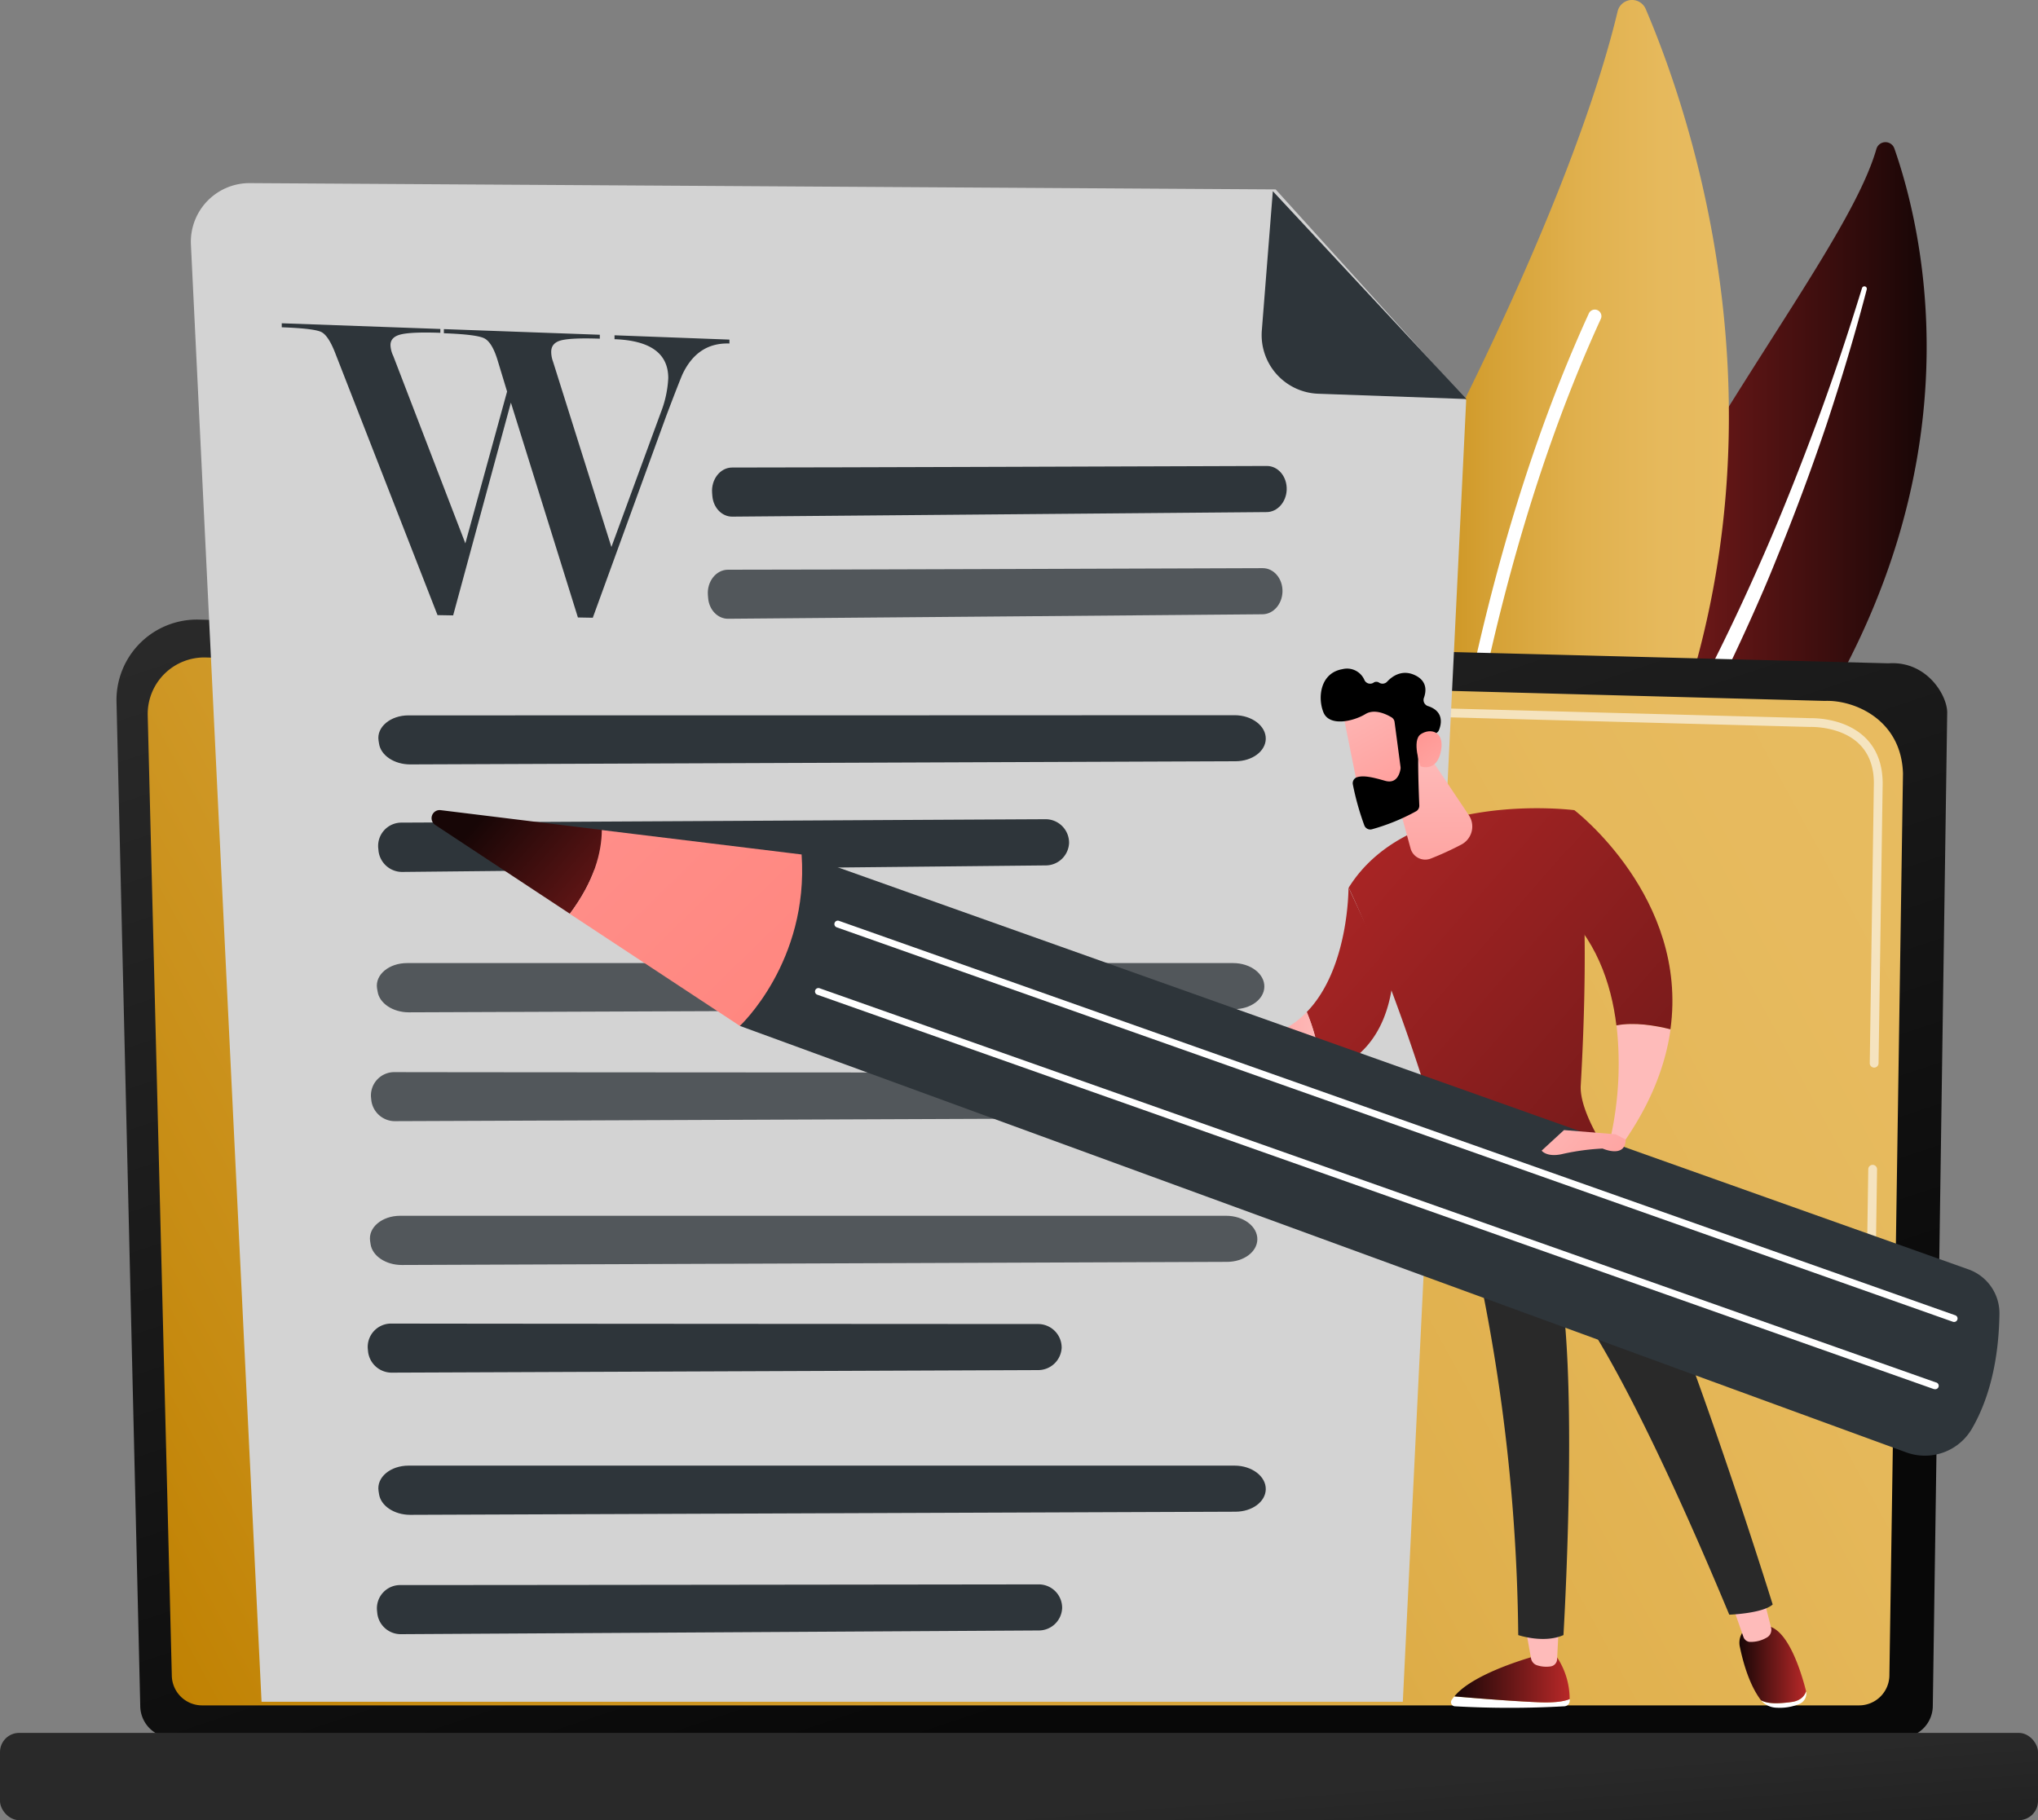
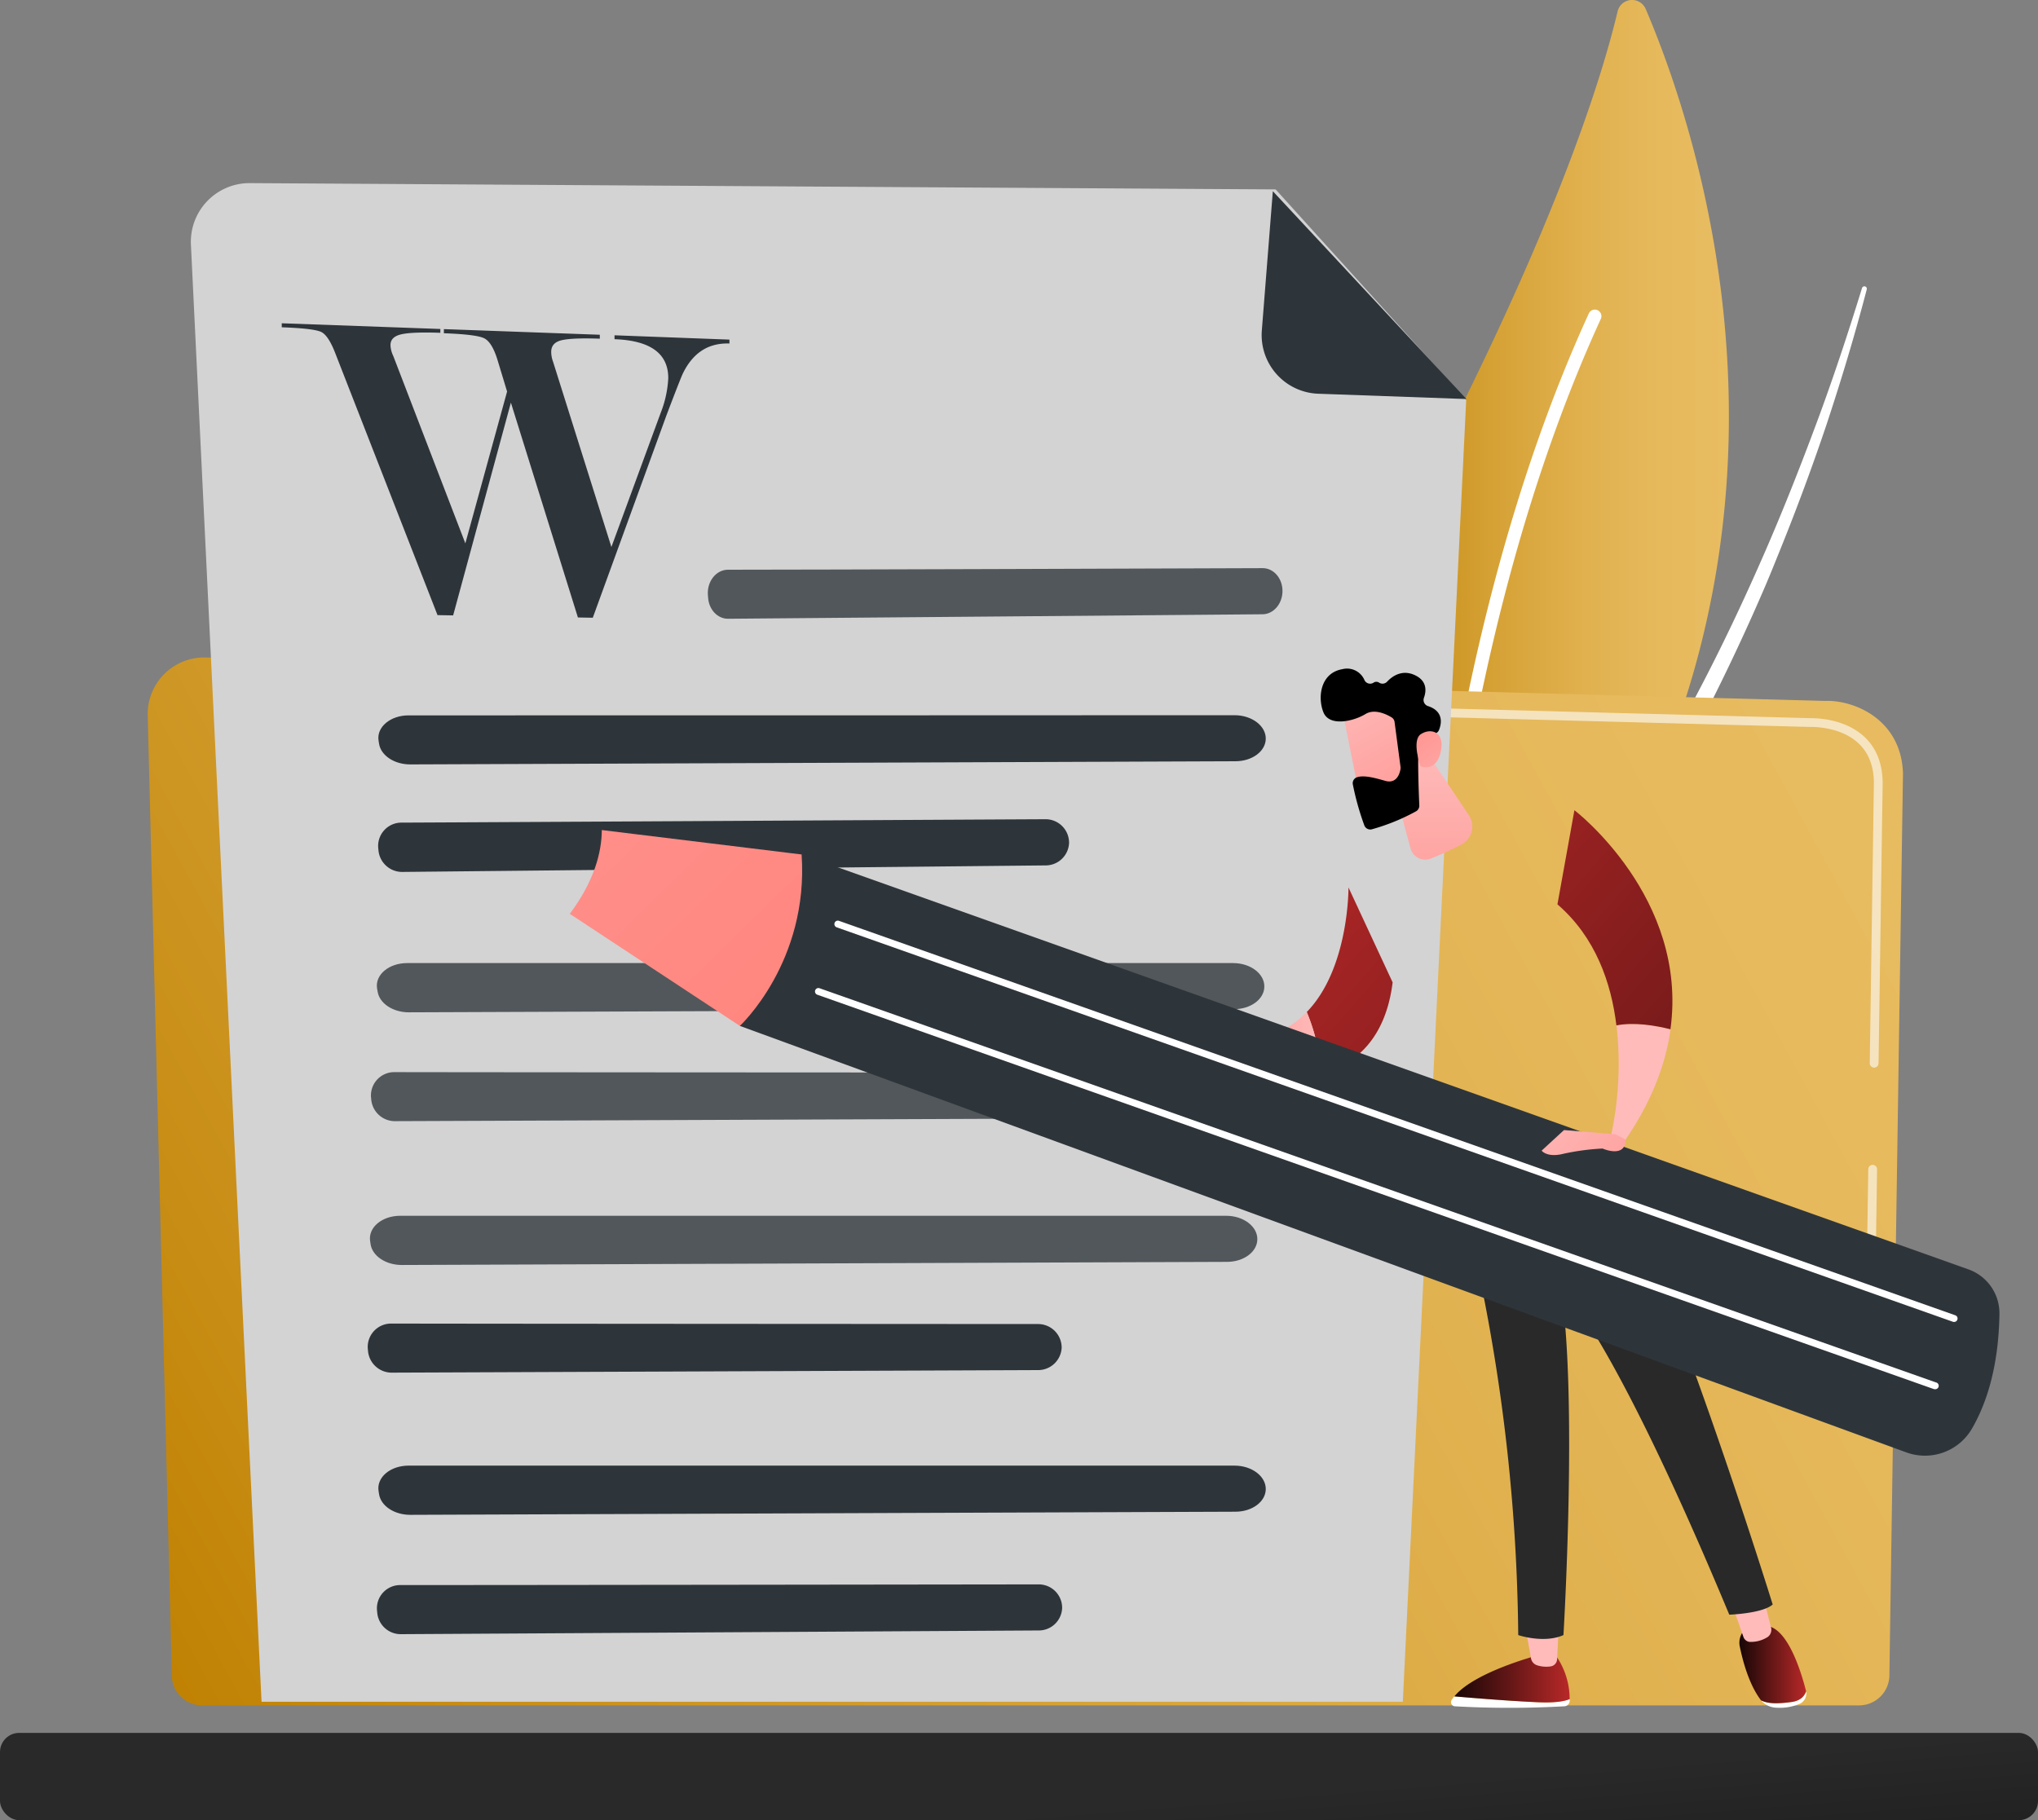
<svg xmlns="http://www.w3.org/2000/svg" xmlns:xlink="http://www.w3.org/1999/xlink" viewBox="0 0 600 535.97">
  <rect x="0" y="0" width="600" height="535.97" fill="#808080" stroke="none" />
  <defs>
    <style>.cls-1{fill:url(#linear-gradient);}.cls-2{fill:#fff;}.cls-3{fill:url(#linear-gradient-2);}.cls-4{fill:url(#linear-gradient-3);}.cls-5{fill:url(#linear-gradient-4);}.cls-6{opacity:0.6;}.cls-7{fill:url(#linear-gradient-5);}.cls-8{fill:#d3d3d3;}.cls-10,.cls-9{fill:#2e353a;}.cls-10{opacity:0.78;}.cls-11{fill:url(#linear-gradient-6);}.cls-12{fill:url(#linear-gradient-7);}.cls-13{fill:url(#linear-gradient-8);}.cls-14{fill:url(#linear-gradient-9);}.cls-15{fill:url(#linear-gradient-10);}.cls-16{fill:url(#linear-gradient-11);}.cls-17{fill:url(#linear-gradient-12);}.cls-18{fill:url(#linear-gradient-13);}.cls-19{fill:url(#linear-gradient-14);}.cls-20{fill:url(#linear-gradient-15);}.cls-21{fill:url(#linear-gradient-16);}.cls-22{fill:url(#linear-gradient-17);}.cls-23{fill:url(#linear-gradient-18);}.cls-24{fill:url(#linear-gradient-19);}.cls-25{fill:url(#linear-gradient-20);}.cls-26{fill:url(#linear-gradient-21);}.cls-27{fill:url(#linear-gradient-22);}.cls-28{fill:url(#linear-gradient-23);}</style>
    <linearGradient id="linear-gradient" x1="438.73" y1="228.32" x2="567.23" y2="228.32" gradientUnits="userSpaceOnUse">
      <stop offset="0" stop-color="#b82828" />
      <stop offset="1" stop-color="#170606" />
    </linearGradient>
    <linearGradient id="linear-gradient-2" x1="397.78" y1="161.12" x2="508.99" y2="161.12" gradientUnits="userSpaceOnUse">
      <stop offset="0" stop-color="#bf8000" />
      <stop offset="0.12" stop-color="#c78c13" />
      <stop offset="0.37" stop-color="#d5a135" />
      <stop offset="0.6" stop-color="#e0b04d" />
      <stop offset="0.82" stop-color="#e6b95c" />
      <stop offset="1" stop-color="#e8bc61" />
    </linearGradient>
    <linearGradient id="linear-gradient-3" x1="-3731.47" y1="489.21" x2="-3611.27" y2="128.62" gradientTransform="matrix(-1, 0, 0, 1, -3379.82, 0)" gradientUnits="userSpaceOnUse">
      <stop offset="0" stop-color="#080808" />
      <stop offset="1" stop-color="#292929" />
    </linearGradient>
    <linearGradient id="linear-gradient-4" x1="35.76" y1="492.78" x2="571.74" y2="201.91" xlink:href="#linear-gradient-2" />
    <linearGradient id="linear-gradient-5" x1="310.5" y1="651.69" x2="300.9" y2="534.09" gradientTransform="translate(600 1046.24) rotate(-180)" xlink:href="#linear-gradient-3" />
    <linearGradient id="linear-gradient-6" x1="-4914.73" y1="494.37" x2="-4880.77" y2="494.37" gradientTransform="matrix(-1, 0, 0, 1, -4452.59, 0)" xlink:href="#linear-gradient" />
    <linearGradient id="linear-gradient-7" x1="463.54" y1="476.8" x2="527.81" y2="428.13" gradientUnits="userSpaceOnUse">
      <stop offset="0" stop-color="#febbba" />
      <stop offset="1" stop-color="#ff928e" />
    </linearGradient>
    <linearGradient id="linear-gradient-8" x1="-4984.31" y1="490.15" x2="-4964.65" y2="490.15" gradientTransform="matrix(-1, 0, 0, 1, -4452.59, 0)" xlink:href="#linear-gradient" />
    <linearGradient id="linear-gradient-9" x1="520.75" y1="472.83" x2="578.49" y2="430.71" xlink:href="#linear-gradient-7" />
    <linearGradient id="linear-gradient-10" x1="584.64" y1="200.93" x2="494.22" y2="374.14" gradientTransform="matrix(1, 0, 0, 1, 0, 0)" xlink:href="#linear-gradient-3" />
    <linearGradient id="linear-gradient-11" x1="-4826.13" y1="230.98" x2="-5095.86" y2="465.58" gradientTransform="matrix(-1, 0, 0, 1, -4452.59, 0)" xlink:href="#linear-gradient" />
    <linearGradient id="linear-gradient-12" x1="-4934.44" y1="433.02" x2="-4928.81" y2="421.74" gradientTransform="matrix(-1, 0, 0, 1, -4452.59, 0)" gradientUnits="userSpaceOnUse">
      <stop offset="0" stop-color="#53d8ff" />
      <stop offset="1" stop-color="#3840f7" />
    </linearGradient>
    <linearGradient id="linear-gradient-13" x1="-4957.66" y1="338.27" x2="-4999.55" y2="375.36" gradientTransform="matrix(-1, 0, 0, 1, -4452.59, 0)" xlink:href="#linear-gradient-7" />
    <linearGradient id="linear-gradient-14" x1="-4848.61" y1="206.12" x2="-5117.13" y2="439.66" gradientTransform="matrix(-1, 0, 0, 1, -4452.59, 0)" xlink:href="#linear-gradient" />
    <linearGradient id="linear-gradient-15" x1="-4806.4" y1="254.65" x2="-5074.92" y2="488.19" gradientTransform="matrix(-1, 0, 0, 1, -4452.59, 0)" xlink:href="#linear-gradient" />
    <linearGradient id="linear-gradient-16" x1="-4841.67" y1="308.6" x2="-4808.68" y2="308.6" gradientTransform="matrix(-1, 0, 0, 1, -4452.59, 0)" xlink:href="#linear-gradient-7" />
    <linearGradient id="linear-gradient-17" x1="-4873.73" y1="220.45" x2="-4874.09" y2="282.05" gradientTransform="matrix(-1, 0, 0, 1, -4452.59, 0)" xlink:href="#linear-gradient-7" />
    <linearGradient id="linear-gradient-18" x1="-5351.92" y1="1294.52" x2="-5382.24" y2="1334.63" gradientTransform="matrix(-0.99, -0.14, -0.14, 0.99, -4710.78, -1835.12)" xlink:href="#linear-gradient-7" />
    <linearGradient id="linear-gradient-19" x1="-5396.33" y1="1326.28" x2="-5372.01" y2="1301.33" gradientTransform="matrix(-0.99, -0.14, -0.14, 0.99, -4710.78, -1835.12)" xlink:href="#linear-gradient-7" />
    <linearGradient id="linear-gradient-20" x1="-4812.19" y1="304.72" x2="-4800.38" y2="304.72" gradientTransform="matrix(-1, 0, 0, 1, -4452.59, 0)" xlink:href="#linear-gradient-7" />
    <linearGradient id="linear-gradient-21" x1="-4663.08" y1="293.93" x2="-4597.46" y2="236.89" gradientTransform="matrix(-1, 0, 0, 1, -4452.59, 0)" xlink:href="#linear-gradient" />
    <linearGradient id="linear-gradient-22" x1="-4605.7" y1="210.21" x2="-4848.69" y2="459.92" gradientTransform="matrix(-1, 0, 0, 1, -4452.59, 0)" gradientUnits="userSpaceOnUse">
      <stop offset="0" stop-color="#ff928e" />
      <stop offset="1" stop-color="#fe7062" />
    </linearGradient>
    <linearGradient id="linear-gradient-23" x1="-4903.65" y1="323.77" x2="-4945.53" y2="360.86" gradientTransform="matrix(-1, 0, 0, 1, -4452.59, 0)" xlink:href="#linear-gradient-7" />
  </defs>
  <g id="Illustration">
-     <path class="cls-1" d="M552.43,43.84a2.78,2.78,0,0,1,5.28-.13c9,25.76,25.64,97.46-30,178.72-69.86,101.95-67.84,153.46-52.21,192.36,0,0-32.84-31.54-36.27-84.53C430.77,200.18,539.26,89.78,552.43,43.84Z" />
    <path class="cls-2" d="M548.19,84.82c-4.09,13.27-8.44,26.44-13.27,39.44s-9.91,25.9-15.45,38.6-11.42,25.23-17.78,37.53-13.12,24.37-20,36.44S467.92,261.07,462.2,274a141.25,141.25,0,0,0-11.62,40.74c-.4,3.52-.74,7.07-.87,10.6s-.23,7.06-.21,10.6a146.07,146.07,0,0,0,14.19,61.59,2.69,2.69,0,0,0,4.9-2.2h0c-1.36-3.14-2.69-6.3-3.87-9.5-.61-1.6-1.15-3.21-1.73-4.82s-1.08-3.23-1.54-4.87A140.08,140.08,0,0,1,457,356.18a155.3,155.3,0,0,1-.57-40.75,135.62,135.62,0,0,1,4-19.95,153.79,153.79,0,0,1,6.93-19.23c5.46-12.57,12.23-24.65,19-36.8s13.39-24.42,19.54-36.94q4.63-9.37,8.94-18.91c1.45-3.17,2.84-6.36,4.23-9.56s2.71-6.42,4-9.64Q531,145,537.67,125.23c4.38-13.22,8.4-26.55,11.91-40a.72.72,0,0,0-1.39-.39Z" />
    <path class="cls-3" d="M426.23,320.12a7,7,0,0,1-11.39-2.07c-11-25-35.69-98.57,7.39-182.5,36.38-70.87,49.38-112.76,54-132.18a4.37,4.37,0,0,1,8.28-.71C502.78,45.46,550.78,190.9,426.23,320.12Z" />
    <path class="cls-2" d="M420.09,317.42a2.22,2.22,0,0,1-.37,0,1.93,1.93,0,0,1-1.88-2c0-1.21,3.74-122.17,49.87-223a1.94,1.94,0,1,1,3.52,1.61c-45.8,100.09-49.49,220.29-49.52,221.5A1.94,1.94,0,0,1,420.09,317.42Z" />
-     <path class="cls-4" d="M41.29,502.29a9.43,9.43,0,0,0,9.41,9.4H559.62a9.43,9.43,0,0,0,9.41-9.4l4.24-292.46c0-5.18-6.1-15.27-17.26-14.51L58.63,182.45A23.7,23.7,0,0,0,34.3,206.7Z" />
    <path class="cls-5" d="M50.58,493.27a8.92,8.92,0,0,0,8.9,8.9H547.35a8.93,8.93,0,0,0,8.9-8.9l4-265.5c-.47-16-14.48-21.72-23-21.38L60.59,193.6a16.66,16.66,0,0,0-17.1,17.06Z" />
    <g class="cls-6">
      <path class="cls-2" d="M551,367.14h0a1.31,1.31,0,0,1-1.29-1.33l.32-21.53a1.3,1.3,0,0,1,1.3-1.28h0a1.31,1.31,0,0,1,1.29,1.32l-.32,21.53A1.3,1.3,0,0,1,551,367.14Z" />
      <path class="cls-2" d="M551.75,314.37h0a1.3,1.3,0,0,1-1.28-1.32l1.21-82.47c0-4.9-1.51-8.81-4.42-11.6-5.43-5.2-14.06-4.93-14.42-4.92L380.46,210a1.31,1.31,0,0,1-1.27-1.34,1.25,1.25,0,0,1,1.34-1.27l152.27,4.08c1,0,10.13-.21,16.25,5.65,3.44,3.3,5.19,7.84,5.22,13.5l-1.21,82.49A1.3,1.3,0,0,1,551.75,314.37Z" />
    </g>
    <rect class="cls-7" y="510.27" width="600" height="25.7" rx="5.65" transform="translate(600 1046.24) rotate(180)" />
    <path class="cls-8" d="M375.56,55.77l-302-1.85A17.28,17.28,0,0,0,56.21,72.06L77,501.1H413l18.66-383.32Z" />
    <path class="cls-9" d="M388.12,115.94A17.29,17.29,0,0,1,371.49,97.3l3.24-41,57,61.2Z" />
-     <path class="cls-9" d="M215.54,137.67c27.1,0,131.17-.38,157.45-.46,3.32,0,5.95,3.15,5.82,7h0c-.13,3.64-2.73,6.55-5.88,6.58l-157.39,1.34c-3,0-5.55-2.62-5.82-6.11l-.07-.88C209.34,141.13,212.07,137.67,215.54,137.67Z" />
    <path class="cls-10" d="M214.3,167.76c27.11,0,131.18-.37,157.46-.46,3.31,0,5.94,3.15,5.81,7h0c-.13,3.65-2.72,6.56-5.88,6.58L214.31,182.2c-3,0-5.56-2.62-5.83-6.11l-.07-.88C208.1,171.23,210.83,167.77,214.3,167.76Z" />
    <path class="cls-9" d="M120.29,210.65c41.87,0,202.59,0,243.17-.05,5.12,0,9.28,3.17,9.19,7h0c-.09,3.64-4,6.54-8.89,6.56l-243,.93c-4.68,0-8.66-2.64-9.17-6.13l-.14-.88C110.82,214.1,114.94,210.64,120.29,210.65Z" />
    <path class="cls-9" d="M118.36,242.23c32.59-.14,157.69-.85,189.28-1a6.92,6.92,0,0,1,7.1,7h0a6.9,6.9,0,0,1-7,6.6l-189.19,1.92a7,7,0,0,1-7.1-6.09l-.09-.88A6.86,6.86,0,0,1,118.36,242.23Z" />
    <path class="cls-10" d="M119.88,283.59c41.87,0,202.59,0,243.17,0,5.12,0,9.28,3.17,9.18,7h0c-.08,3.65-4,6.55-8.88,6.57l-243,.93c-4.68,0-8.66-2.64-9.18-6.13L111,291C110.41,287,114.53,283.58,119.88,283.59Z" />
    <path class="cls-10" d="M116.24,315.7c32.74.06,158.44.11,190.18.13a6.94,6.94,0,0,1,7.09,7h0a6.92,6.92,0,0,1-7,6.56l-190.09.75a7,7,0,0,1-7.1-6.13l-.09-.88A6.87,6.87,0,0,1,116.24,315.7Z" />
    <path class="cls-10" d="M117.82,358c41.86,0,202.58,0,243.17,0,5.12,0,9.27,3.17,9.18,7h0c-.09,3.65-4,6.55-8.89,6.57l-243,.92c-4.68,0-8.66-2.64-9.18-6.13l-.13-.88C108.34,361.46,112.46,358,117.82,358Z" />
    <path class="cls-9" d="M115.29,389.74c32.74.06,158.44.12,190.18.14a6.94,6.94,0,0,1,7.09,7h0a6.93,6.93,0,0,1-7,6.56l-190.09.75a7,7,0,0,1-7.1-6.13l-.09-.89A6.88,6.88,0,0,1,115.29,389.74Z" />
    <path class="cls-9" d="M120.29,431.57c41.87,0,202.59,0,243.17,0,5.12,0,9.28,3.17,9.19,7h0c-.09,3.65-4,6.55-8.89,6.57l-243,.92c-4.68,0-8.66-2.63-9.17-6.12l-.14-.89C110.82,435,114.94,431.57,120.29,431.57Z" />
    <path class="cls-9" d="M117.92,466.74c32.33,0,156.44-.16,187.78-.2a6.89,6.89,0,0,1,7,7h0a6.88,6.88,0,0,1-6.94,6.57l-187.68,1.09a6.94,6.94,0,0,1-7-6.12l-.09-.88A6.85,6.85,0,0,1,117.92,466.74Z" />
    <path class="cls-9" d="M150.41,118.56l-17,62.65-4.6-.08-30-76.86c-1.38-3.63-2.78-5.79-4.2-6.5s-5.31-1.17-11.66-1.4V95.19l46.69,1.68V98q-8.26-.29-11.48.44t-3.2,3.21a8.11,8.11,0,0,0,.82,3.17L137,160l12.29-44.71L146.47,106c-1.08-3.52-2.4-5.65-3.94-6.4s-5.48-1.24-11.85-1.47V96.91l45.91,1.66v1.16q-8.07-.28-11.19.44t-3.12,3.44a8.34,8.34,0,0,0,.53,2.86L180,161.07l14.53-39.55a32,32,0,0,0,2.21-10.18q0-10.89-15.82-11.46V98.73L214.75,100v1.15q-9.27-.33-13.72,8.84c-.44.93-2.05,5-4.85,12.39L174.52,181.9l-4.38-.08Z" />
    <path class="cls-2" d="M428.18,499.52c6,.52,16.38,1.36,24.57,1.72,4.92.22,7.76-.26,9.39-.92,0,.19,0,.36,0,.52a1.68,1.68,0,0,1-1.61,1.6,288.82,288.82,0,0,1-32.18,0,1.21,1.21,0,0,1-1-1.82A10.13,10.13,0,0,1,428.18,499.52Z" />
    <path class="cls-11" d="M452.75,501.24c-8.19-.36-18.58-1.2-24.57-1.72,5.88-7.22,24.57-12.09,24.57-12.09H458a22.14,22.14,0,0,1,4.11,12.89C460.51,501,457.67,501.46,452.75,501.24Z" />
    <path class="cls-12" d="M458.92,478.82l-.5,9.77a2.22,2.22,0,0,1-1.9,2.1,8.7,8.7,0,0,1-4-.33,2.62,2.62,0,0,1-1.77-2l-1.71-9.51Z" />
    <path class="cls-2" d="M527.46,501.17c2.6-.36,3.77-1.71,4.27-3.15v0a3.36,3.36,0,0,1-2.27,3.84,14.89,14.89,0,0,1-6.3,1,6.29,6.29,0,0,1-4.72-2.18v0C520.38,501.66,523.13,501.77,527.46,501.17Z" />
    <path class="cls-13" d="M515.22,478.76h4.35c6.63-.14,10.79,13.84,12.16,19.26-.5,1.44-1.67,2.79-4.27,3.15-4.33.6-7.08.49-9-.48-3.58-4.71-5.36-11.61-6.21-15.64A5.49,5.49,0,0,1,515.22,478.76Z" />
    <path class="cls-14" d="M519,469.69l2.42,9.61a2.61,2.61,0,0,1-1.36,2.95,9.2,9.2,0,0,1-5,1.22,2.17,2.17,0,0,1-1.78-1.46l-3.55-10.11Z" />
    <path class="cls-15" d="M521.89,472.46c-3,2.67-12.78,3-12.78,3-35.23-84.55-49.64-96.56-49.64-96.56,5.09,31.91.82,102.57.82,102.57-5.81,2.56-13.31,0-13.31,0a544.43,544.43,0,0,0-18-133.74c23.81-.53,36.47-8.68,40.61-11.95C489.44,367.8,521.89,472.46,521.89,472.46Z" />
-     <path class="cls-16" d="M463.55,238.57c4.51,22.48,2.89,62.71,1.83,81.06-.3,5.16,3.3,12.31,6.21,17.19A1.52,1.52,0,0,1,471,339c-4.88,2.51-21.38,10.27-40.52,11.23a2.72,2.72,0,0,1-2.74-2c-14.19-53-30.68-86.85-30.68-86.85C415.24,232.25,463.55,238.57,463.55,238.57Z" />
    <path class="cls-17" d="M457.07,376.92a1,1,0,0,0,.58-.17,1.13,1.13,0,0,0,.38-1.55,35.46,35.46,0,0,0-14-12.12,1.13,1.13,0,1,0-1,2,33.69,33.69,0,0,1,13,11.27A1.12,1.12,0,0,0,457.07,376.92Z" />
    <path class="cls-18" d="M491.82,303.08c-1.45,10.48-5.73,21.9-14.28,34l-3.25-2.65a100.57,100.57,0,0,0,1.62-32.52C481.18,300.91,487.42,302,491.82,303.08Z" />
    <path class="cls-19" d="M458.52,266.3l5-27.73s33.63,25.71,28.27,64.51c-4.4-1.11-10.64-2.17-15.91-1.14C474.37,289.49,469.78,276,458.52,266.3Z" />
    <path class="cls-20" d="M397,261.32l13,27.95c-2.1,16.88-11.17,24.18-20.95,27A59.24,59.24,0,0,0,384.72,298C397.21,285.15,397,261.32,397,261.32Z" />
    <path class="cls-21" d="M384.72,298a59.24,59.24,0,0,1,4.36,18.21c-26.08,10.12-33-9.51-33-9.51l4.82-.85C371.8,307,379.41,303.53,384.72,298Z" />
    <path class="cls-22" d="M409,226.8l6.27,23a4.48,4.48,0,0,0,6,3,90.07,90.07,0,0,0,9-4.13,6,6,0,0,0,2.13-8.68l-13-19.42Z" />
    <path class="cls-23" d="M395.29,209.29c-.05.4,5.23,26.3,5.23,26.3l14.72-3.34L413.88,207S396.25,202.67,395.29,209.29Z" />
    <path d="M410.57,212.6l1.76,13.26a2.09,2.09,0,0,1,0,.5c-.15,1-.92,4.58-4.5,3.57-3.24-.92-6.21-1.71-8.26-1.08a1.85,1.85,0,0,0-1.28,2.16,80.58,80.58,0,0,0,3.39,12.07,1.87,1.87,0,0,0,2.26,1.1,60.65,60.65,0,0,0,13-5.31,1.88,1.88,0,0,0,.91-1.68c-.14-3.35-.53-13.52-.2-16.37.31-2.68,3.6-4.28,5-4.86a1.81,1.81,0,0,0,1-1c.67-1.65,1.58-5.48-3.25-7.05a1.88,1.88,0,0,1-1.19-2.42c.72-2,1-5-2.72-6.71s-6.63.32-8.16,2A1.86,1.86,0,0,1,406,201a1.46,1.46,0,0,0-1.68.06,1.85,1.85,0,0,1-2.61-.79,5.57,5.57,0,0,0-6.48-3.23c-6.6,1.13-7.34,8.44-5.6,12.72s8.82,2.66,12.37.5c2.7-1.65,6.21.07,7.73,1A1.87,1.87,0,0,1,410.57,212.6Z" />
    <path class="cls-24" d="M418.21,225.65s-2.71-7.6.08-9.46,6.91-.89,6,4.61C423.16,227.64,418.21,225.65,418.21,225.65Z" />
    <path class="cls-25" d="M358,310.34c-1.31,1-5.81-1.12-8.56-2.6a3.16,3.16,0,0,1-1.54-3.74c.67-2.09,1.77-4.79,3.13-5.13C353.32,298.31,363.44,306.11,358,310.34Z" />
    <path class="cls-9" d="M579.52,373.78,236,251.61l-18.18,50.48L561.22,427.67a16,16,0,0,0,19.34-7c4-6.89,7.85-17.66,8.09-33.8A13.72,13.72,0,0,0,579.52,373.78Z" />
-     <path class="cls-26" d="M129.75,238.56l47.45,5.83c0,6.53-2.19,15-9.43,24.67l-39.62-26.14A2.38,2.38,0,0,1,129.75,238.56Z" />
    <path class="cls-27" d="M236,251.61c2.17,31.64-18.18,50.48-18.18,50.48l-50.07-33c7.24-9.69,9.38-18.14,9.43-24.67Z" />
    <path class="cls-2" d="M575.26,389.26a1,1,0,0,0,1-.68,1,1,0,0,0-.62-1.28L247,271.15a1,1,0,0,0-.67,1.91L574.92,389.2A1,1,0,0,0,575.26,389.26Z" />
    <path class="cls-2" d="M569.59,409.06a1,1,0,0,0,.33-2L241.29,291a1,1,0,1,0-.68,1.9L569.25,409A1,1,0,0,0,569.59,409.06Z" />
    <path class="cls-28" d="M475.63,334l-15.18-1.24-6.58,6.06s1.56,2.15,6.42.92a69.14,69.14,0,0,1,11.52-1.54s6.72,3,6.8-2.64Z" />
  </g>
</svg>